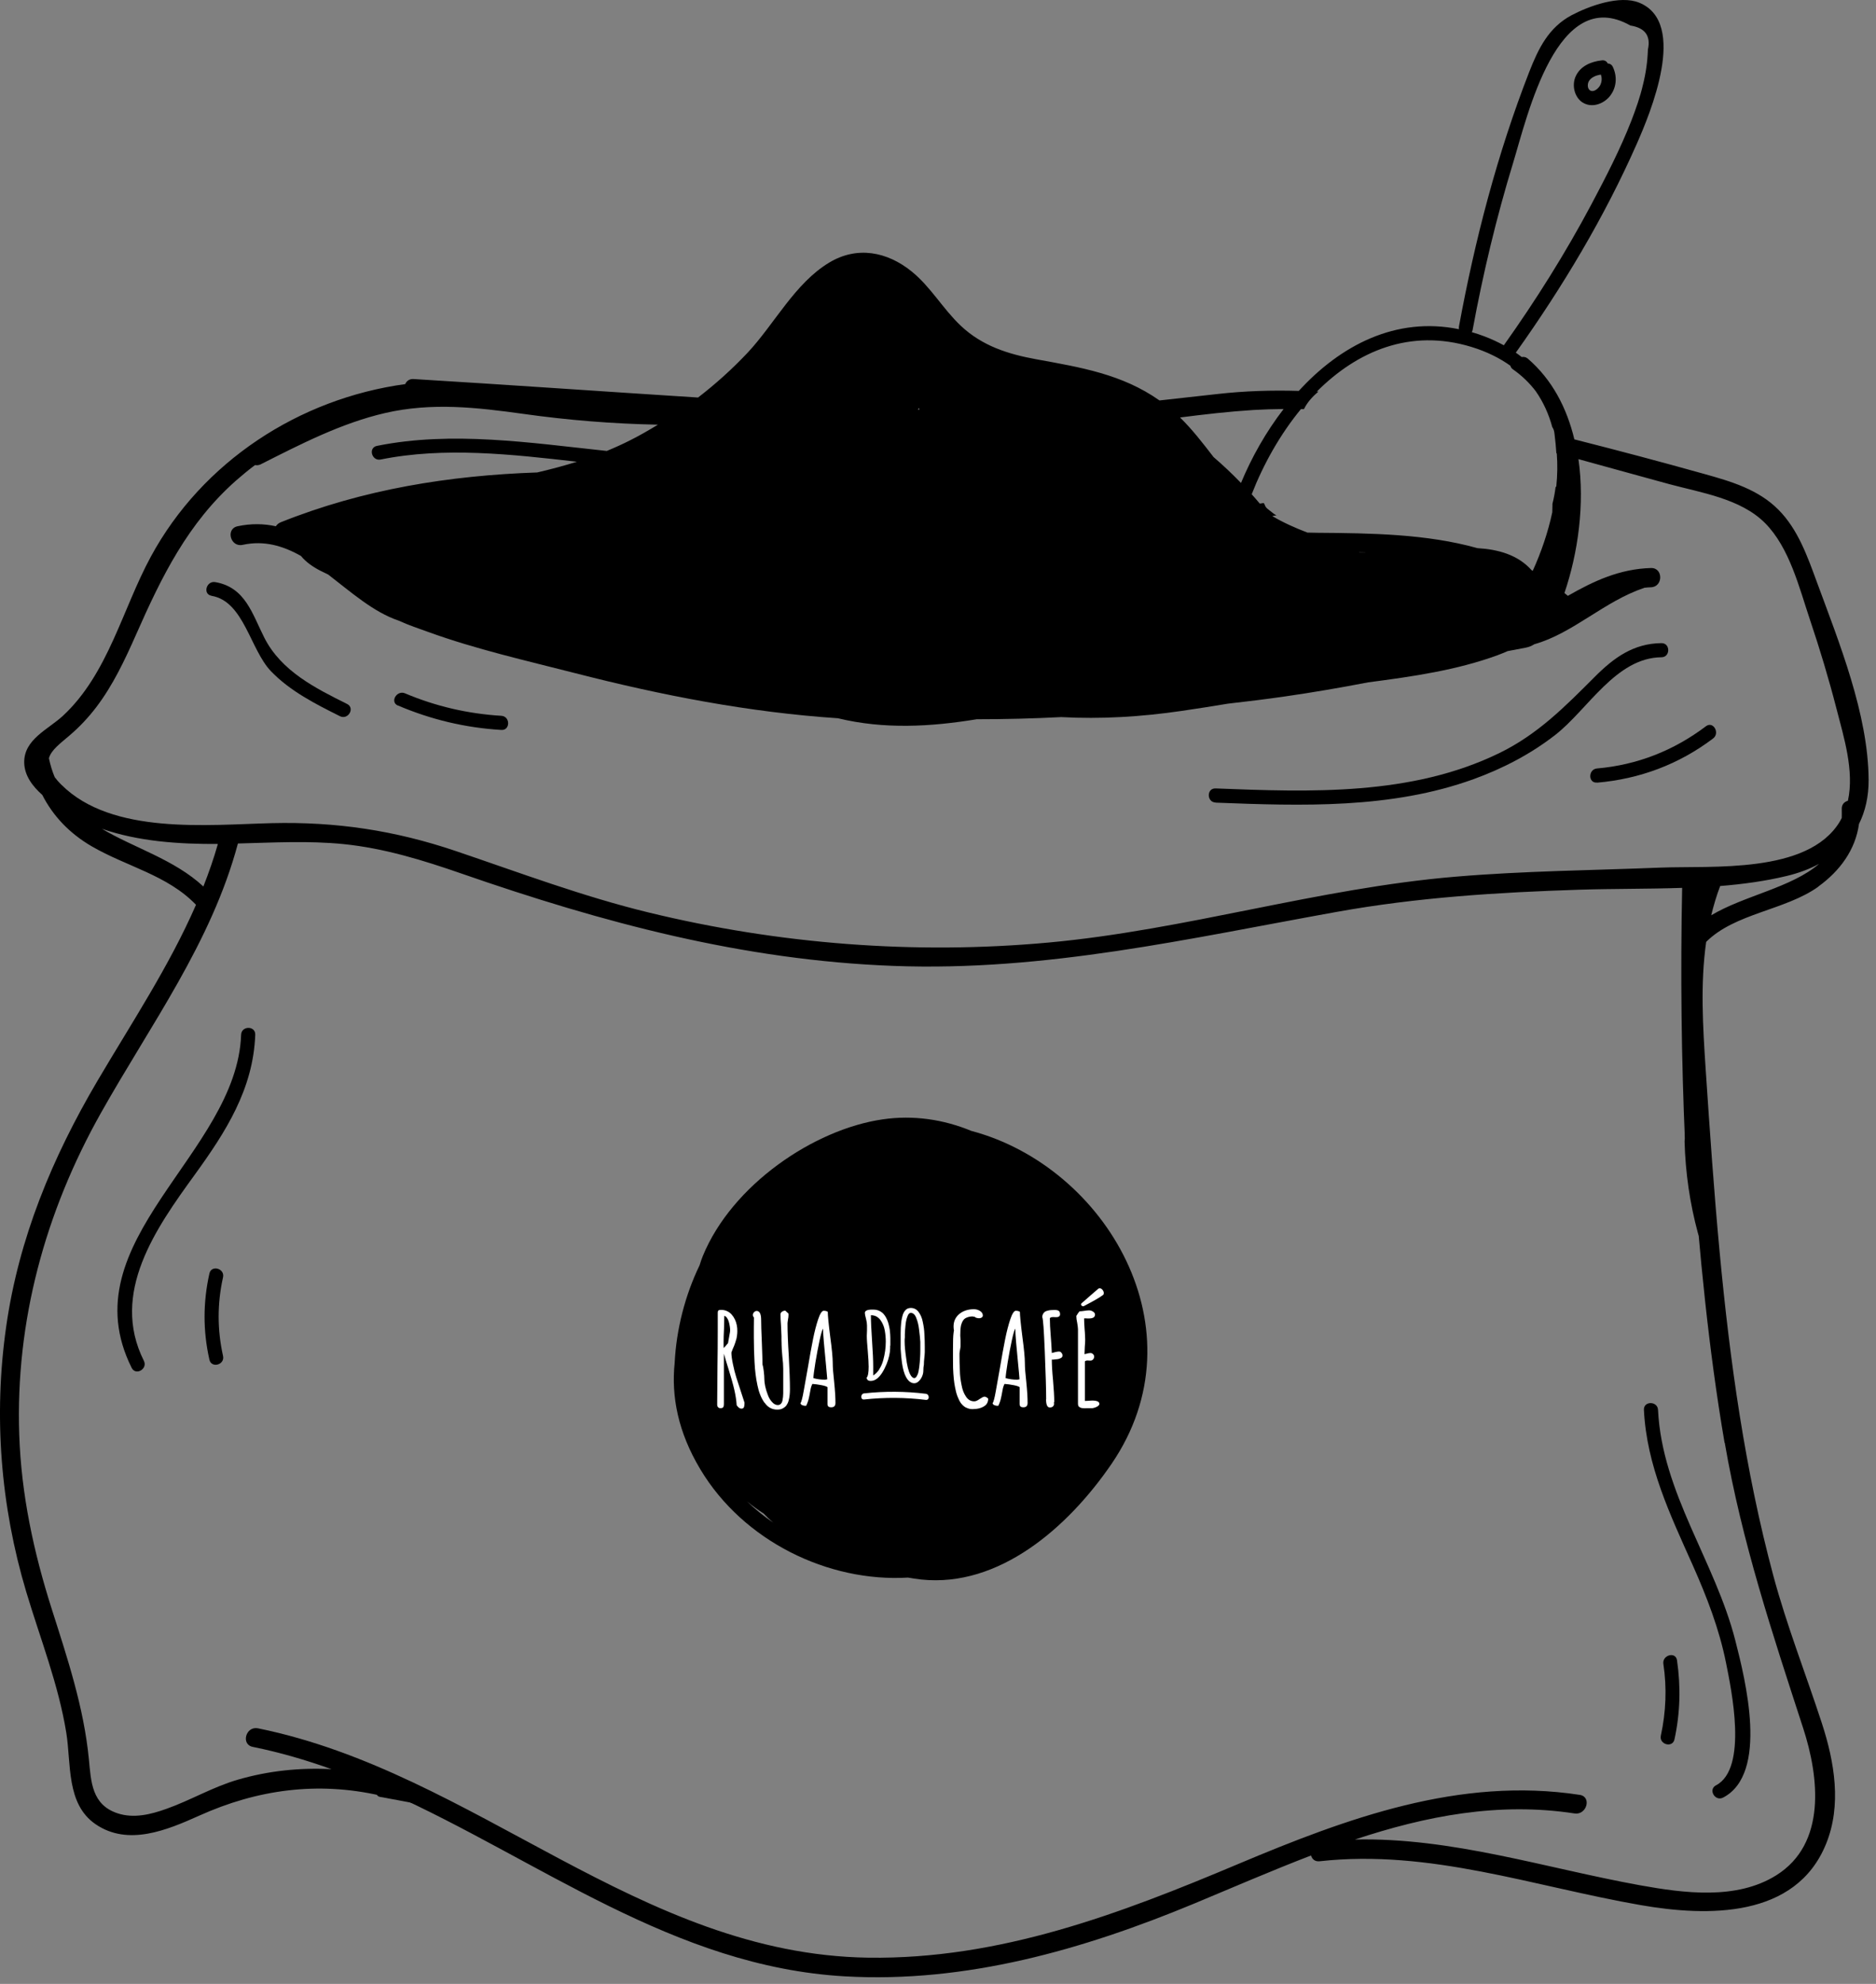
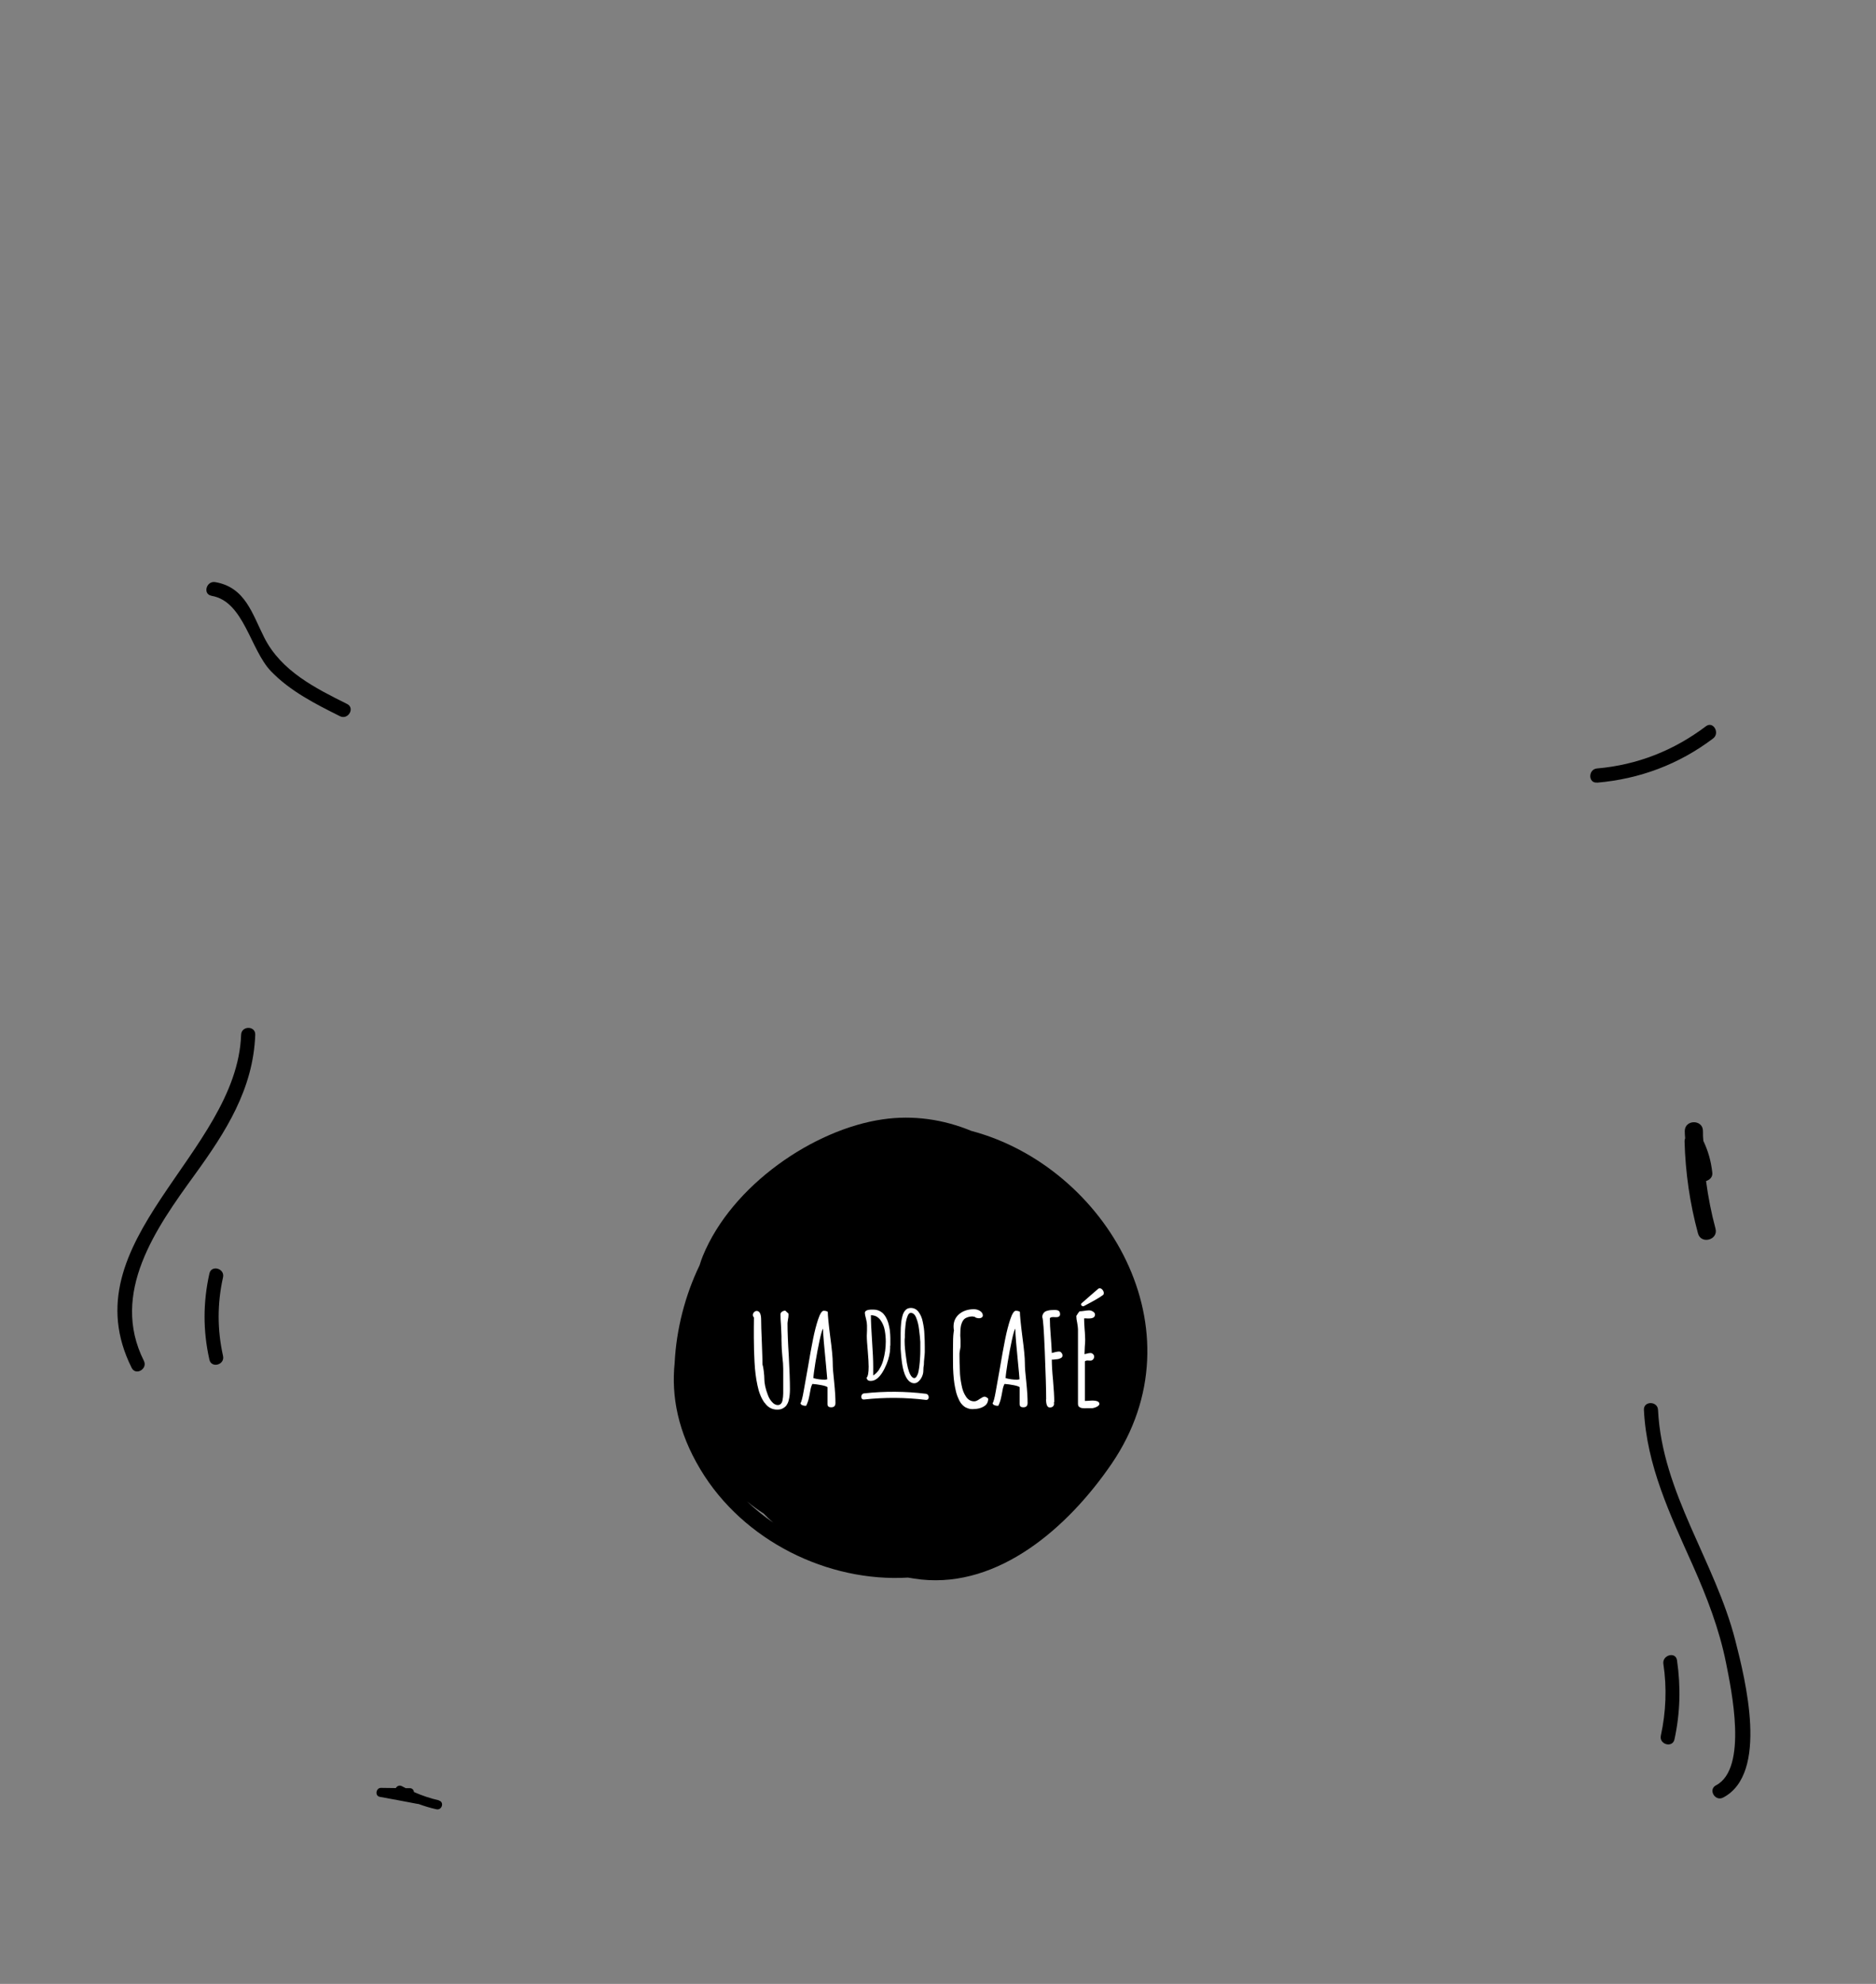
<svg xmlns="http://www.w3.org/2000/svg" width="105" height="111" viewBox="0 0 105 111" fill="none">
  <rect x="0" y="0" width="105" height="111" fill="#808080" stroke="none" />
  <path d="M54.383 63.282C52.815 62.629 51.105 62.378 49.401 62.629C45.53 63.19 40.962 66.315 39.34 70.267C39.269 70.442 39.209 70.616 39.155 70.795C38.338 72.483 37.854 74.394 37.761 76.251C37.565 78.135 37.952 80.127 39.193 82.201C41.599 86.23 46.358 88.533 50.817 88.267C51.067 88.31 51.318 88.348 51.568 88.376C55.902 88.827 59.757 85.495 62.212 81.907C67.335 74.416 61.886 65.286 54.394 63.282H54.383ZM41.795 83.993C42.1 84.243 42.416 84.477 42.743 84.684C42.912 84.864 43.08 85.022 43.244 85.163C43.26 85.174 43.271 85.185 43.287 85.196C43.282 85.191 43.271 85.185 43.26 85.18C42.743 84.831 42.253 84.428 41.79 83.987L41.795 83.993Z" fill="black" />
  <path d="M96.016 68.737C95.777 67.855 95.608 66.973 95.488 66.081C95.695 66.015 95.87 65.852 95.837 65.607C95.766 64.964 95.608 64.404 95.336 63.832C95.32 63.652 95.309 63.467 95.314 63.282C95.32 62.629 94.302 62.623 94.296 63.282C94.296 63.418 94.307 63.554 94.318 63.685C94.296 63.739 94.285 63.799 94.285 63.865C94.334 65.612 94.579 67.322 95.037 69.01C95.205 69.641 96.191 69.374 96.016 68.737Z" fill="black" />
  <path d="M24.565 100.73C24.081 100.621 23.618 100.463 23.172 100.267C23.155 100.152 23.079 100.049 22.932 100.049C22.856 100.049 22.785 100.049 22.709 100.049C22.638 100.011 22.567 99.978 22.497 99.94C22.355 99.864 22.219 99.929 22.154 100.044C21.876 100.044 21.598 100.038 21.32 100.033C21.043 100.033 20.967 100.479 21.255 100.534C21.947 100.659 22.633 100.789 23.319 100.92C23.34 100.92 23.362 100.931 23.384 100.931C23.395 100.931 23.406 100.931 23.417 100.931C23.743 101.051 24.081 101.154 24.424 101.23C24.745 101.301 24.881 100.811 24.56 100.74L24.565 100.73Z" fill="black" />
  <path d="M11.848 33.338C13.65 33.648 14.004 36.343 15.163 37.552C16.241 38.674 17.657 39.387 19.029 40.073C19.486 40.296 19.884 39.615 19.426 39.387C17.64 38.499 15.746 37.547 14.799 35.69C14.118 34.351 13.737 32.859 12.049 32.57C11.548 32.483 11.336 33.245 11.837 33.333L11.848 33.338Z" fill="black" />
-   <path d="M68.033 44.908C72.862 45.093 77.854 45.267 82.471 43.596C84.11 43.002 85.673 42.191 87.05 41.118C88.879 39.692 90.436 36.801 92.99 36.774C93.496 36.774 93.502 35.979 92.99 35.984C91.427 36.001 90.328 36.796 89.255 37.874C87.589 39.54 86.07 41.086 83.914 42.137C78.998 44.532 73.357 44.32 68.038 44.113C67.526 44.091 67.532 44.886 68.038 44.902L68.033 44.908Z" fill="black" />
  <path d="M89.385 43.791C91.776 43.584 93.964 42.767 95.881 41.319C96.284 41.014 95.886 40.328 95.483 40.633C93.681 41.994 91.639 42.8 89.385 42.996C88.885 43.039 88.879 43.829 89.385 43.785V43.791Z" fill="black" />
-   <path d="M22.273 39.473C24.13 40.263 26.046 40.72 28.06 40.84C28.567 40.873 28.567 40.078 28.06 40.05C26.193 39.936 24.396 39.522 22.67 38.793C22.208 38.597 21.805 39.277 22.273 39.479V39.473Z" fill="black" />
-   <path d="M88.564 5.724C89.07 6.062 89.74 5.828 90.099 5.387C90.48 4.913 90.529 4.292 90.273 3.748C90.208 3.606 90.099 3.557 89.985 3.552C89.93 3.437 89.822 3.356 89.653 3.378C89.059 3.443 88.466 3.688 88.199 4.254C87.965 4.744 88.106 5.419 88.569 5.73L88.564 5.724ZM88.939 4.526C89.076 4.309 89.353 4.211 89.598 4.172C89.68 4.374 89.653 4.608 89.549 4.793C89.451 4.962 89.184 5.196 88.983 5.049C88.831 4.935 88.847 4.668 88.939 4.526Z" fill="black" />
  <path d="M13.496 57.892C13.262 64.562 3.816 69.435 7.371 76.534C7.6 76.992 8.281 76.589 8.052 76.137C6.152 72.347 8.732 68.716 10.899 65.727C12.636 63.331 14.177 60.931 14.286 57.892C14.302 57.381 13.513 57.386 13.496 57.892Z" fill="black" />
  <path d="M11.721 71.253C11.361 72.859 11.356 74.465 11.721 76.076C11.83 76.572 12.597 76.365 12.483 75.864C12.156 74.394 12.156 72.935 12.483 71.465C12.592 70.97 11.83 70.757 11.721 71.253Z" fill="black" />
  <path d="M92.01 78.88C92.163 82.011 93.481 84.749 94.738 87.564C95.533 89.35 96.23 91.147 96.611 93.063C96.9 94.517 97.847 98.948 96.045 99.89C95.593 100.124 95.99 100.81 96.442 100.576C99.017 99.232 97.678 93.951 97.128 91.794C96.001 87.368 93.029 83.541 92.8 78.886C92.778 78.379 91.983 78.374 92.01 78.886V78.88Z" fill="black" />
  <path d="M93.099 93.096C93.301 94.441 93.246 95.78 92.958 97.109C92.849 97.604 93.611 97.817 93.72 97.321C94.041 95.846 94.079 94.381 93.862 92.889C93.785 92.388 93.023 92.601 93.099 93.102V93.096Z" fill="black" />
-   <path d="M101.767 49.606C102.986 48.729 103.852 47.537 104.048 46.1C104.402 45.392 104.592 44.564 104.587 43.628C104.565 39.958 102.932 35.94 101.68 32.538C101.157 31.117 100.629 29.614 99.54 28.52C98.413 27.382 96.883 26.935 95.38 26.516C92.969 25.841 90.546 25.198 88.117 24.583C87.698 22.83 86.876 21.24 85.51 20.064C85.401 19.972 85.281 19.956 85.172 19.977C85.063 19.896 84.954 19.808 84.84 19.732C87.453 16.063 89.794 12.165 91.613 8.043C92.348 6.372 94.504 1.27 91.743 0.149C90.655 -0.292 88.929 0.339 87.954 0.856C86.675 1.542 86.108 2.707 85.597 4.009C83.805 8.598 82.553 13.417 81.66 18.257C81.649 18.317 81.649 18.371 81.66 18.42C78.127 17.696 75.024 19.324 72.693 21.872C71.185 21.828 69.672 21.872 68.136 22.046C67.047 22.166 65.969 22.286 64.897 22.405C62.801 20.93 60.481 20.554 58.004 20.102C56.42 19.814 54.977 19.357 53.779 18.23C52.783 17.293 52.102 16.063 51.03 15.192C49.652 14.075 47.97 13.754 46.413 14.691C44.486 15.85 43.353 18.121 41.851 19.727C40.99 20.642 40.059 21.48 39.069 22.242C33.76 21.905 28.457 21.529 23.154 21.208C22.909 21.191 22.752 21.322 22.681 21.491C16.741 22.302 11.329 25.825 8.443 31.144C6.848 34.084 6.053 37.699 3.527 40.045C2.7 40.813 1.328 41.368 1.355 42.675C1.371 43.399 1.823 43.993 2.367 44.477C2.972 45.664 3.897 46.633 5.133 47.352C7.093 48.49 9.369 48.958 10.97 50.624C9.467 54.07 7.365 57.234 5.449 60.484C2.923 64.774 1.044 69.293 0.342 74.253C-0.366 79.224 0.032 84.26 1.469 89.067C2.253 91.686 3.277 94.256 3.712 96.962C3.99 98.688 3.696 100.931 5.346 102.063C7.169 103.315 9.358 102.39 11.144 101.59C14.405 100.12 17.775 99.662 21.287 100.463C21.505 100.512 21.679 100.441 21.799 100.31C30.194 104.083 37.707 110.034 47.29 110.578C54.068 110.965 60.612 109.087 66.813 106.517C68.975 105.618 71.163 104.666 73.379 103.816C73.434 104.018 73.597 104.17 73.869 104.138C80.022 103.452 85.853 105.553 91.836 106.593C95.571 107.241 100.504 107.339 102.202 103.174C103.09 101.002 102.676 98.584 101.974 96.428C101.075 93.668 100.014 90.984 99.257 88.174C97.667 82.256 96.823 76.169 96.251 70.082C95.93 66.669 95.696 63.25 95.467 59.831C95.309 57.435 95.163 55.039 95.495 52.698C97.106 51.092 99.921 50.934 101.772 49.611L101.767 49.606ZM95.778 51.207C95.914 50.657 96.072 50.112 96.279 49.573C97.547 49.47 98.805 49.301 100.019 49.007C100.672 48.849 101.277 48.626 101.816 48.332C100.269 49.666 97.629 50.107 95.783 51.207H95.778ZM82.423 18.458C83.005 15.3 83.751 12.181 84.688 9.116C85.499 6.459 87.154 -0.891 91.253 1.428C92.076 1.559 92.402 2.005 92.234 2.773C92.212 3.443 92.119 4.096 91.956 4.744C91.798 5.43 91.558 6.099 91.308 6.753C90.682 8.359 89.881 9.905 89.076 11.424C87.617 14.168 85.967 16.792 84.17 19.319C83.838 19.139 83.479 18.97 83.092 18.823C82.853 18.73 82.613 18.654 82.374 18.584C82.395 18.545 82.417 18.507 82.428 18.453L82.423 18.458ZM72.808 22.89C72.868 22.89 72.922 22.89 72.982 22.89C73.162 22.525 73.445 22.199 73.788 21.916C73.788 21.916 73.793 21.916 73.793 21.91C73.76 21.91 73.733 21.91 73.701 21.91C75.955 19.656 78.916 18.36 82.357 19.411C83.212 19.672 83.931 20.032 84.535 20.462C84.557 20.544 84.606 20.62 84.693 20.674C85.188 21.023 85.608 21.431 85.956 21.888C86.381 22.498 86.686 23.173 86.882 23.897C86.942 23.984 86.98 24.082 86.996 24.202C87.001 24.246 87.007 24.289 87.012 24.327C87.056 24.67 87.088 25.013 87.11 25.362C87.116 25.362 87.121 25.362 87.132 25.362C87.181 25.972 87.17 26.598 87.105 27.229C87.094 27.235 87.078 27.24 87.067 27.246C87.029 27.561 86.969 27.877 86.892 28.182C86.892 28.345 86.887 28.503 86.882 28.661C86.642 29.783 86.261 30.899 85.787 31.939C85.766 31.928 85.744 31.912 85.722 31.901C84.954 31.035 83.833 30.735 82.695 30.67C79.842 29.87 76.722 29.832 73.744 29.81C73.554 29.81 73.363 29.799 73.178 29.799C72.497 29.538 71.828 29.244 71.207 28.873C71.289 28.857 71.365 28.846 71.447 28.83C71.387 28.808 71.332 28.776 71.278 28.732L70.946 28.471C70.859 28.405 70.81 28.318 70.782 28.231C70.761 28.204 70.75 28.171 70.733 28.144C70.657 28.155 70.586 28.166 70.51 28.177C70.363 28.002 70.216 27.828 70.058 27.654C70.706 25.988 71.642 24.311 72.813 22.89H72.808ZM76.417 30.915C76.308 30.915 76.2 30.915 76.091 30.915C76.08 30.915 76.074 30.904 76.064 30.904C76.183 30.904 76.297 30.904 76.417 30.91V30.915ZM70.156 22.939C70.717 22.906 71.278 22.89 71.844 22.885C70.864 24.153 70.058 25.58 69.459 27.022C68.969 26.516 68.458 26.032 67.924 25.574C67.331 24.806 66.743 24.039 66.046 23.358C67.412 23.184 68.779 23.026 70.156 22.939ZM51.422 22.825C51.438 22.857 51.449 22.89 51.465 22.917C51.438 22.917 51.411 22.917 51.378 22.917C51.395 22.885 51.406 22.857 51.422 22.825ZM3.903 41.14C4.453 40.672 4.943 40.149 5.384 39.572C6.326 38.336 6.99 36.92 7.616 35.505C9.048 32.26 10.507 29.276 13.218 26.881C13.561 26.581 13.91 26.293 14.274 26.021C14.372 26.037 14.481 26.037 14.596 25.977C16.828 24.85 19.104 23.674 21.559 23.108C24.167 22.509 26.666 22.792 29.29 23.157C31.806 23.511 34.31 23.712 36.825 23.761C36.33 24.061 35.824 24.355 35.306 24.616C34.86 24.845 34.408 25.046 33.962 25.231C29.709 24.779 25.289 24.099 21.096 24.948C20.595 25.052 20.808 25.814 21.309 25.71C24.864 24.992 28.631 25.416 32.29 25.835C31.555 26.064 30.815 26.26 30.069 26.434C25.169 26.603 20.334 27.371 15.712 29.222C15.587 29.271 15.499 29.353 15.44 29.445C14.77 29.298 14.057 29.282 13.294 29.445C12.614 29.592 12.902 30.637 13.583 30.485C14.781 30.224 15.842 30.54 16.844 31.106C17.116 31.443 17.519 31.721 17.922 31.928C18.069 32.004 18.222 32.075 18.369 32.146C19.648 33.131 20.9 34.247 22.305 34.721C22.871 34.982 23.47 35.178 23.966 35.358C26.633 36.327 29.465 36.964 32.203 37.666C37.043 38.908 41.927 39.855 46.898 40.187C49.484 40.813 52.081 40.666 54.667 40.242C56.246 40.242 57.825 40.203 59.398 40.122C61.603 40.242 63.852 40.111 66.155 39.773C67.015 39.648 67.87 39.512 68.73 39.37C69.791 39.251 70.853 39.12 71.909 38.968C73.472 38.744 75.024 38.477 76.575 38.178C79.042 37.857 81.54 37.498 83.833 36.654C84.018 36.583 84.203 36.512 84.383 36.43C84.725 36.365 85.069 36.3 85.412 36.234C85.575 36.202 85.733 36.136 85.88 36.044C88.036 35.44 89.805 33.632 92.016 32.897C92.021 32.897 92.027 32.892 92.032 32.886C92.152 32.875 92.277 32.859 92.402 32.859C93.094 32.837 93.099 31.759 92.402 31.781C90.665 31.83 89.201 32.505 87.753 33.338C87.693 33.283 87.627 33.234 87.562 33.18C88.324 30.937 88.706 28.209 88.346 25.689C90.061 26.157 91.76 26.636 93.431 27.088C95.228 27.572 97.427 27.899 98.789 29.265C100.155 30.637 100.7 32.87 101.298 34.656C101.854 36.305 102.355 37.971 102.79 39.659C103.193 41.221 103.797 43.138 103.427 44.804C103.231 44.858 103.073 45.005 103.084 45.272C103.09 45.441 103.084 45.604 103.084 45.762C103.041 45.844 103.003 45.925 102.954 46.002C101.151 48.909 95.832 48.43 92.93 48.544C89.108 48.697 85.281 48.729 81.47 49.051C73.782 49.693 66.367 52.034 58.69 52.736C51.204 53.422 43.604 52.829 36.303 51.054C32.611 50.156 29.089 48.827 25.501 47.613C22.087 46.459 18.804 45.969 15.206 46.056C11.623 46.143 6.277 46.726 3.445 43.916C3.288 43.764 3.168 43.623 3.064 43.486C2.928 43.165 2.819 42.811 2.738 42.425C2.863 41.962 3.369 41.597 3.925 41.123L3.903 41.14ZM5.705 46.372C7.763 47.085 10.017 47.232 12.195 47.221C11.966 48.032 11.688 48.822 11.383 49.6C9.745 48.081 7.518 47.45 5.705 46.372ZM96.535 80.726C97.487 86.258 99.202 91.397 100.928 96.706C101.81 99.423 102.246 103.152 99.42 104.922C97.193 106.321 94.242 105.923 91.792 105.482C86.479 104.519 81.252 102.798 75.835 102.923C79.798 101.606 83.882 100.811 88.128 101.464C88.809 101.568 89.103 100.528 88.417 100.424C81.709 99.395 75.399 101.726 69.307 104.29C62.654 107.094 55.946 109.636 48.602 109.533C35.742 109.348 26.617 99.172 14.438 96.7C13.757 96.564 13.469 97.604 14.149 97.74C15.663 98.045 17.127 98.475 18.559 98.987C16.795 98.894 15.031 99.074 13.311 99.575C11.906 99.983 10.676 100.724 9.309 101.208C8.438 101.519 7.485 101.758 6.571 101.453C5.139 100.974 5.095 99.695 4.975 98.432C4.692 95.524 3.778 92.797 2.896 90.025C1.883 86.841 1.191 83.628 1.077 80.28C0.859 73.921 2.531 67.823 5.634 62.297C8.411 57.353 11.835 52.742 13.316 47.194C15.282 47.145 17.253 47.031 19.218 47.227C21.494 47.455 23.677 48.13 25.828 48.876C33.749 51.626 41.578 53.727 50.012 54.043C58.516 54.364 66.508 52.513 74.811 51.022C79.314 50.21 83.833 49.927 88.395 49.78C90.268 49.72 92.212 49.742 94.15 49.677C94.052 54.441 94.106 59.199 94.313 63.958C94.324 64.219 94.498 64.371 94.694 64.426C94.705 64.546 94.716 64.66 94.722 64.78C95.119 70.115 95.62 75.451 96.524 80.721L96.535 80.726Z" fill="black" />
-   <path d="M41.23 78.619V78.597C41.213 78.347 41.17 78.064 41.099 77.754C41.028 77.443 40.919 77.067 40.783 76.626C40.68 76.294 40.587 76 40.516 75.739V78.565C40.516 78.641 40.505 78.695 40.478 78.734C40.451 78.772 40.402 78.788 40.326 78.788C40.266 78.788 40.222 78.772 40.19 78.734C40.157 78.695 40.141 78.652 40.141 78.592V78.532L40.157 76.425C40.168 75.804 40.173 75.102 40.173 74.323V73.442C40.173 73.382 40.184 73.344 40.211 73.322C40.233 73.3 40.288 73.289 40.364 73.289C40.484 73.289 40.593 73.311 40.696 73.36C40.794 73.403 40.881 73.469 40.952 73.55C41.099 73.719 41.197 73.921 41.24 74.155C41.262 74.253 41.268 74.362 41.268 74.487C41.268 74.558 41.262 74.639 41.251 74.721C41.24 74.808 41.23 74.862 41.224 74.884C41.213 74.933 41.191 75.004 41.159 75.102C41.126 75.2 41.104 75.26 41.093 75.287L41.006 75.489L40.936 75.674C40.936 75.848 40.968 76.066 41.023 76.327C41.077 76.588 41.137 76.833 41.208 77.057C41.257 77.215 41.344 77.476 41.464 77.846L41.67 78.478V78.494C41.67 78.576 41.665 78.646 41.649 78.701C41.632 78.777 41.583 78.815 41.496 78.815C41.404 78.815 41.317 78.75 41.23 78.619ZM40.75 75.135L40.859 74.519C40.859 74.519 40.865 74.46 40.865 74.421C40.865 74.285 40.837 74.122 40.788 73.942C40.761 73.855 40.723 73.784 40.68 73.725C40.636 73.665 40.587 73.632 40.538 73.627L40.522 74.345C40.505 74.666 40.5 74.917 40.5 75.091C40.5 75.26 40.5 75.369 40.505 75.423C40.571 75.358 40.652 75.265 40.75 75.146V75.135Z" fill="white" />
  <path d="M42.787 78.483C42.602 78.221 42.471 77.894 42.395 77.513C42.307 77.105 42.253 76.669 42.231 76.207C42.209 75.787 42.193 75.33 42.193 74.835V74.241C42.193 74.073 42.199 73.898 42.199 73.713C42.16 73.675 42.139 73.626 42.139 73.572C42.139 73.517 42.16 73.463 42.204 73.419C42.248 73.376 42.297 73.348 42.346 73.348C42.52 73.348 42.601 73.517 42.601 73.855C42.601 74.073 42.612 74.492 42.64 75.102C42.661 75.711 42.678 76.13 42.678 76.348C42.699 76.408 42.727 76.533 42.748 76.719C42.77 76.904 42.781 77.056 42.781 77.176C42.781 77.279 42.797 77.41 42.83 77.568C42.863 77.726 42.912 77.878 42.972 78.036C43.032 78.205 43.113 78.341 43.217 78.45C43.315 78.559 43.424 78.613 43.532 78.613C43.598 78.613 43.658 78.591 43.701 78.548C43.745 78.504 43.778 78.444 43.794 78.363C43.821 78.227 43.837 78.096 43.837 77.971V76.572C43.837 76.397 43.821 76.169 43.788 75.896C43.761 75.597 43.745 75.368 43.745 75.216V75.167C43.745 75.091 43.745 75.02 43.739 74.96V74.753C43.734 74.617 43.723 74.415 43.712 74.143C43.69 73.898 43.685 73.691 43.685 73.528C43.685 73.474 43.712 73.43 43.767 73.392C43.821 73.354 43.881 73.332 43.952 73.332L44.131 73.495V73.615C44.131 73.675 44.12 73.74 44.104 73.822C44.082 73.958 44.077 74.034 44.077 74.051C44.077 74.486 44.099 75.085 44.148 75.853C44.191 76.659 44.213 77.279 44.213 77.726C44.213 77.965 44.191 78.178 44.142 78.357C44.115 78.466 44.071 78.553 44.022 78.624C43.973 78.695 43.903 78.749 43.816 78.798C43.734 78.847 43.63 78.869 43.5 78.869C43.206 78.869 42.972 78.738 42.797 78.483H42.787Z" fill="white" />
  <path d="M46.369 78.695C46.331 78.668 46.314 78.619 46.314 78.554V77.612C46.255 77.568 46.135 77.53 45.961 77.498C45.786 77.465 45.628 77.443 45.47 77.432C45.416 77.53 45.378 77.655 45.356 77.797L45.329 77.939C45.329 77.971 45.307 78.047 45.285 78.162C45.264 78.276 45.236 78.374 45.204 78.461C45.176 78.543 45.144 78.608 45.117 78.657C44.937 78.657 44.828 78.608 44.801 78.516C44.855 78.439 44.915 78.216 44.98 77.841L45.215 76.528C45.318 75.908 45.416 75.374 45.503 74.939C45.59 74.498 45.688 74.133 45.786 73.833C45.895 73.501 46.004 73.338 46.102 73.338C46.2 73.338 46.276 73.36 46.331 73.398C46.331 73.588 46.374 74.051 46.467 74.781C46.565 75.499 46.608 75.989 46.608 76.251C46.608 76.512 46.636 76.866 46.69 77.34C46.739 77.824 46.761 78.205 46.761 78.494C46.761 78.657 46.685 78.739 46.527 78.739C46.45 78.739 46.396 78.722 46.358 78.695H46.369ZM46.303 77.176C46.287 76.964 46.265 76.708 46.233 76.392C46.124 75.314 46.069 74.65 46.069 74.405V74.345C46.02 74.394 45.955 74.612 45.873 74.993C45.792 75.379 45.71 75.788 45.639 76.229C45.569 76.67 45.53 76.958 45.525 77.105C45.726 77.165 45.939 77.193 46.162 77.193C46.2 77.193 46.249 77.187 46.303 77.171V77.176Z" fill="white" />
  <path d="M54.073 78.761C53.959 78.701 53.866 78.614 53.784 78.51C53.714 78.412 53.648 78.282 53.588 78.124C53.529 77.966 53.49 77.808 53.458 77.639C53.398 77.356 53.36 76.986 53.343 76.528C53.343 76.42 53.338 76.229 53.338 75.962V75.51C53.338 75.38 53.343 75.249 53.343 75.108C53.343 74.824 53.36 74.601 53.392 74.438C53.376 74.367 53.371 74.291 53.371 74.215C53.371 73.926 53.48 73.697 53.692 73.518C53.904 73.344 54.182 73.251 54.508 73.251C54.634 73.251 54.748 73.284 54.852 73.349C54.955 73.414 55.009 73.501 55.009 73.599C55.009 73.648 54.988 73.686 54.95 73.714C54.911 73.741 54.862 73.757 54.808 73.757C54.759 73.757 54.71 73.752 54.656 73.736C54.601 73.719 54.563 73.697 54.552 73.67H54.459V73.654C54.285 73.654 54.133 73.692 54.013 73.768C53.926 73.828 53.861 73.931 53.812 74.079C53.79 74.133 53.779 74.198 53.768 74.28C53.757 74.362 53.752 74.438 53.752 74.503C53.752 74.541 53.746 74.618 53.746 74.732L53.763 74.982V75.227C53.768 75.298 53.763 75.385 53.741 75.478C53.719 75.597 53.703 75.679 53.703 75.728V75.902C53.703 76.088 53.708 76.343 53.724 76.67C53.724 76.942 53.763 77.215 53.817 77.487C53.861 77.743 53.942 77.955 54.062 78.135C54.176 78.314 54.334 78.407 54.53 78.407C54.612 78.407 54.71 78.363 54.83 78.276C54.96 78.189 55.047 78.145 55.102 78.145C55.167 78.145 55.238 78.184 55.309 78.254C55.309 78.434 55.243 78.57 55.107 78.663C54.982 78.75 54.835 78.804 54.661 78.826C54.563 78.837 54.487 78.842 54.432 78.842C54.296 78.842 54.176 78.81 54.062 78.75L54.073 78.761Z" fill="white" />
  <path d="M57.123 78.695C57.085 78.668 57.068 78.619 57.068 78.554V77.612C57.008 77.568 56.889 77.53 56.714 77.498C56.54 77.465 56.382 77.443 56.224 77.432C56.17 77.53 56.132 77.655 56.11 77.797L56.083 77.939C56.083 77.971 56.061 78.047 56.039 78.162C56.017 78.276 55.99 78.374 55.958 78.461C55.93 78.543 55.898 78.608 55.87 78.657C55.691 78.657 55.582 78.608 55.555 78.516C55.609 78.439 55.669 78.216 55.734 77.841L55.968 76.528C56.072 75.908 56.17 75.374 56.257 74.939C56.344 74.498 56.442 74.133 56.54 73.833C56.649 73.501 56.758 73.338 56.856 73.338C56.954 73.338 57.03 73.36 57.084 73.398C57.084 73.588 57.128 74.051 57.221 74.781C57.319 75.499 57.362 75.989 57.362 76.251C57.362 76.512 57.389 76.866 57.444 77.34C57.493 77.824 57.515 78.205 57.515 78.494C57.515 78.657 57.438 78.739 57.281 78.739C57.204 78.739 57.15 78.722 57.112 78.695H57.123ZM57.063 77.176C57.047 76.964 57.025 76.708 56.992 76.392C56.883 75.314 56.829 74.65 56.829 74.405V74.345C56.78 74.394 56.714 74.612 56.633 74.993C56.551 75.379 56.469 75.788 56.399 76.229C56.328 76.67 56.29 76.958 56.284 77.105C56.486 77.165 56.698 77.193 56.921 77.193C56.959 77.193 57.008 77.187 57.063 77.171V77.176Z" fill="white" />
  <path d="M58.554 78.287C58.554 77.731 58.526 76.844 58.477 75.624C58.428 74.405 58.38 73.762 58.336 73.697C58.336 73.561 58.39 73.463 58.494 73.386C58.532 73.365 58.586 73.343 58.657 73.327C58.728 73.31 58.788 73.299 58.848 73.299C58.875 73.299 58.935 73.294 59.027 73.294C59.136 73.294 59.218 73.31 59.261 73.348C59.31 73.386 59.332 73.446 59.332 73.539C59.332 73.593 59.31 73.632 59.272 73.659C59.234 73.686 59.185 73.697 59.131 73.697H59.06L58.962 73.691C58.826 73.691 58.761 73.719 58.761 73.773C58.761 74.023 58.777 74.345 58.81 74.748C58.837 75.08 58.859 75.401 58.87 75.7C58.902 75.689 58.968 75.673 59.06 75.651C59.153 75.63 59.223 75.619 59.272 75.619C59.327 75.619 59.37 75.641 59.408 75.689C59.447 75.733 59.468 75.787 59.468 75.842C59.468 75.907 59.436 75.956 59.376 75.984C59.365 75.984 59.343 76 59.305 76.016C59.267 76.032 59.223 76.043 59.163 76.049C59.12 76.049 59.049 76.06 58.946 76.071H58.87C58.87 76.359 58.891 76.746 58.94 77.241C58.984 77.758 59.006 78.145 59.006 78.412V78.439L58.989 78.455C58.989 78.477 58.995 78.504 58.995 78.548C58.995 78.608 58.973 78.657 58.929 78.695C58.886 78.733 58.831 78.749 58.755 78.749C58.619 78.749 58.548 78.597 58.548 78.292L58.554 78.287Z" fill="white" />
  <path d="M60.455 78.744C60.373 78.722 60.335 78.651 60.335 78.543V74.378C60.335 74.296 60.318 74.176 60.291 74.013C60.258 73.866 60.242 73.741 60.242 73.648V73.626C60.324 73.49 60.384 73.409 60.422 73.37C60.487 73.37 60.58 73.359 60.689 73.343C60.787 73.327 60.879 73.316 60.955 73.316C61.032 73.316 61.108 73.338 61.179 73.387C61.249 73.43 61.288 73.485 61.288 73.55C61.288 73.692 61.179 73.768 60.955 73.768H60.857C60.83 73.768 60.797 73.762 60.759 73.762C60.716 73.762 60.689 73.762 60.678 73.768C60.678 73.931 60.689 74.127 60.705 74.356L60.721 74.557L60.738 74.949C60.738 75.042 60.732 75.178 60.716 75.363L60.7 75.766L60.797 75.744C60.895 75.717 60.972 75.701 61.032 75.701C61.086 75.701 61.13 75.722 61.173 75.76C61.217 75.799 61.239 75.848 61.239 75.902C61.239 75.962 61.222 76.011 61.184 76.055C61.146 76.098 61.102 76.125 61.053 76.125H60.966L60.874 76.12C60.803 76.12 60.754 76.136 60.721 76.169V78.385L61.124 78.363C61.396 78.363 61.532 78.423 61.532 78.548V78.575C61.505 78.635 61.451 78.679 61.375 78.717C61.298 78.755 61.222 78.777 61.151 78.788H60.917L60.694 78.793C60.602 78.793 60.525 78.782 60.46 78.755L60.455 78.744ZM60.542 73.055C60.542 73.055 60.504 73.016 60.504 72.984C60.504 72.962 60.514 72.935 60.542 72.913L60.656 72.815C60.656 72.815 60.814 72.674 61.059 72.461L61.483 72.096C61.483 72.096 61.522 72.08 61.549 72.08C61.609 72.08 61.658 72.107 61.707 72.167C61.756 72.227 61.778 72.281 61.778 72.347C61.778 72.407 61.761 72.445 61.728 72.461C61.554 72.597 61.206 72.793 60.683 73.066C60.672 73.076 60.656 73.082 60.623 73.082C60.591 73.082 60.569 73.076 60.542 73.055Z" fill="white" />
  <path d="M48.58 77.214C48.531 77.182 48.504 77.138 48.504 77.084C48.581 77.007 48.619 76.8 48.619 76.468C48.619 76.267 48.602 75.978 48.57 75.597C48.537 75.233 48.515 74.944 48.515 74.737L48.526 74.448C48.526 74.367 48.526 74.269 48.526 74.16C48.526 74.062 48.51 73.937 48.472 73.79C48.428 73.632 48.406 73.523 48.406 73.458C48.406 73.338 48.542 73.272 48.809 73.272H48.885C49.076 73.272 49.239 73.332 49.381 73.447C49.495 73.545 49.588 73.686 49.664 73.871C49.718 73.997 49.762 74.171 49.8 74.394C49.822 74.59 49.833 74.742 49.833 74.857V75.271C49.833 75.271 49.822 75.298 49.822 75.314C49.822 75.341 49.822 75.363 49.822 75.379C49.822 75.396 49.822 75.412 49.822 75.434C49.822 75.548 49.806 75.679 49.773 75.837C49.74 75.995 49.691 76.153 49.626 76.311C49.468 76.697 49.294 76.969 49.098 77.127C48.983 77.22 48.864 77.263 48.733 77.263C48.662 77.263 48.602 77.247 48.553 77.214H48.58ZM49.212 76.61C49.31 76.457 49.386 76.289 49.435 76.104C49.528 75.761 49.577 75.412 49.577 75.064C49.577 74.873 49.56 74.666 49.522 74.443C49.484 74.225 49.403 74.029 49.277 73.855C49.218 73.773 49.141 73.708 49.054 73.659C48.962 73.61 48.858 73.588 48.744 73.588C48.744 73.909 48.766 74.383 48.809 75.02C48.853 75.652 48.874 76.131 48.874 76.457V76.958C49.005 76.877 49.12 76.762 49.218 76.61H49.212Z" fill="white" />
  <path d="M50.911 77.301C50.835 77.236 50.769 77.154 50.71 77.045C50.606 76.855 50.535 76.599 50.486 76.267C50.454 76.038 50.426 75.777 50.41 75.477V75.2V74.916C50.41 74.824 50.41 74.715 50.41 74.584C50.41 74.372 50.421 74.187 50.437 74.029C50.454 73.86 50.486 73.697 50.541 73.528C50.595 73.387 50.677 73.283 50.78 73.223C50.846 73.196 50.906 73.18 50.971 73.18C51.156 73.18 51.303 73.256 51.412 73.403C51.532 73.566 51.608 73.751 51.646 73.953C51.7 74.198 51.733 74.432 51.739 74.655C51.755 74.906 51.76 75.14 51.76 75.358V75.657C51.76 75.717 51.749 75.831 51.733 75.995C51.717 76.125 51.711 76.234 51.711 76.327V76.348C51.69 76.446 51.679 76.561 51.679 76.697C51.679 76.795 51.657 76.898 51.613 77.002C51.57 77.105 51.51 77.198 51.434 77.268C51.357 77.35 51.27 77.394 51.172 77.394C51.074 77.394 50.993 77.361 50.916 77.301H50.911ZM51.358 76.915C51.401 76.8 51.428 76.659 51.45 76.49C51.472 76.321 51.488 76.136 51.499 75.924C51.505 75.831 51.51 75.717 51.51 75.57V75.085C51.499 74.895 51.477 74.66 51.439 74.377C51.412 74.138 51.358 73.92 51.281 73.735C51.249 73.648 51.205 73.577 51.151 73.528C51.096 73.479 51.042 73.457 50.982 73.457C50.895 73.457 50.829 73.528 50.786 73.664C50.731 73.806 50.699 73.964 50.682 74.138C50.661 74.323 50.65 74.503 50.644 74.666V74.84C50.633 74.889 50.633 74.955 50.633 75.042V75.063C50.633 75.298 50.661 75.586 50.71 75.929C50.764 76.397 50.846 76.724 50.955 76.92C51.025 77.04 51.096 77.105 51.172 77.105C51.243 77.105 51.303 77.04 51.352 76.909L51.358 76.915Z" fill="white" />
  <path d="M48.367 78.303C49.515 78.178 50.675 78.184 51.818 78.325C52.036 78.353 52.036 78.01 51.818 77.982C50.669 77.841 49.515 77.835 48.367 77.96C48.149 77.982 48.149 78.331 48.367 78.303Z" fill="white" />
</svg>